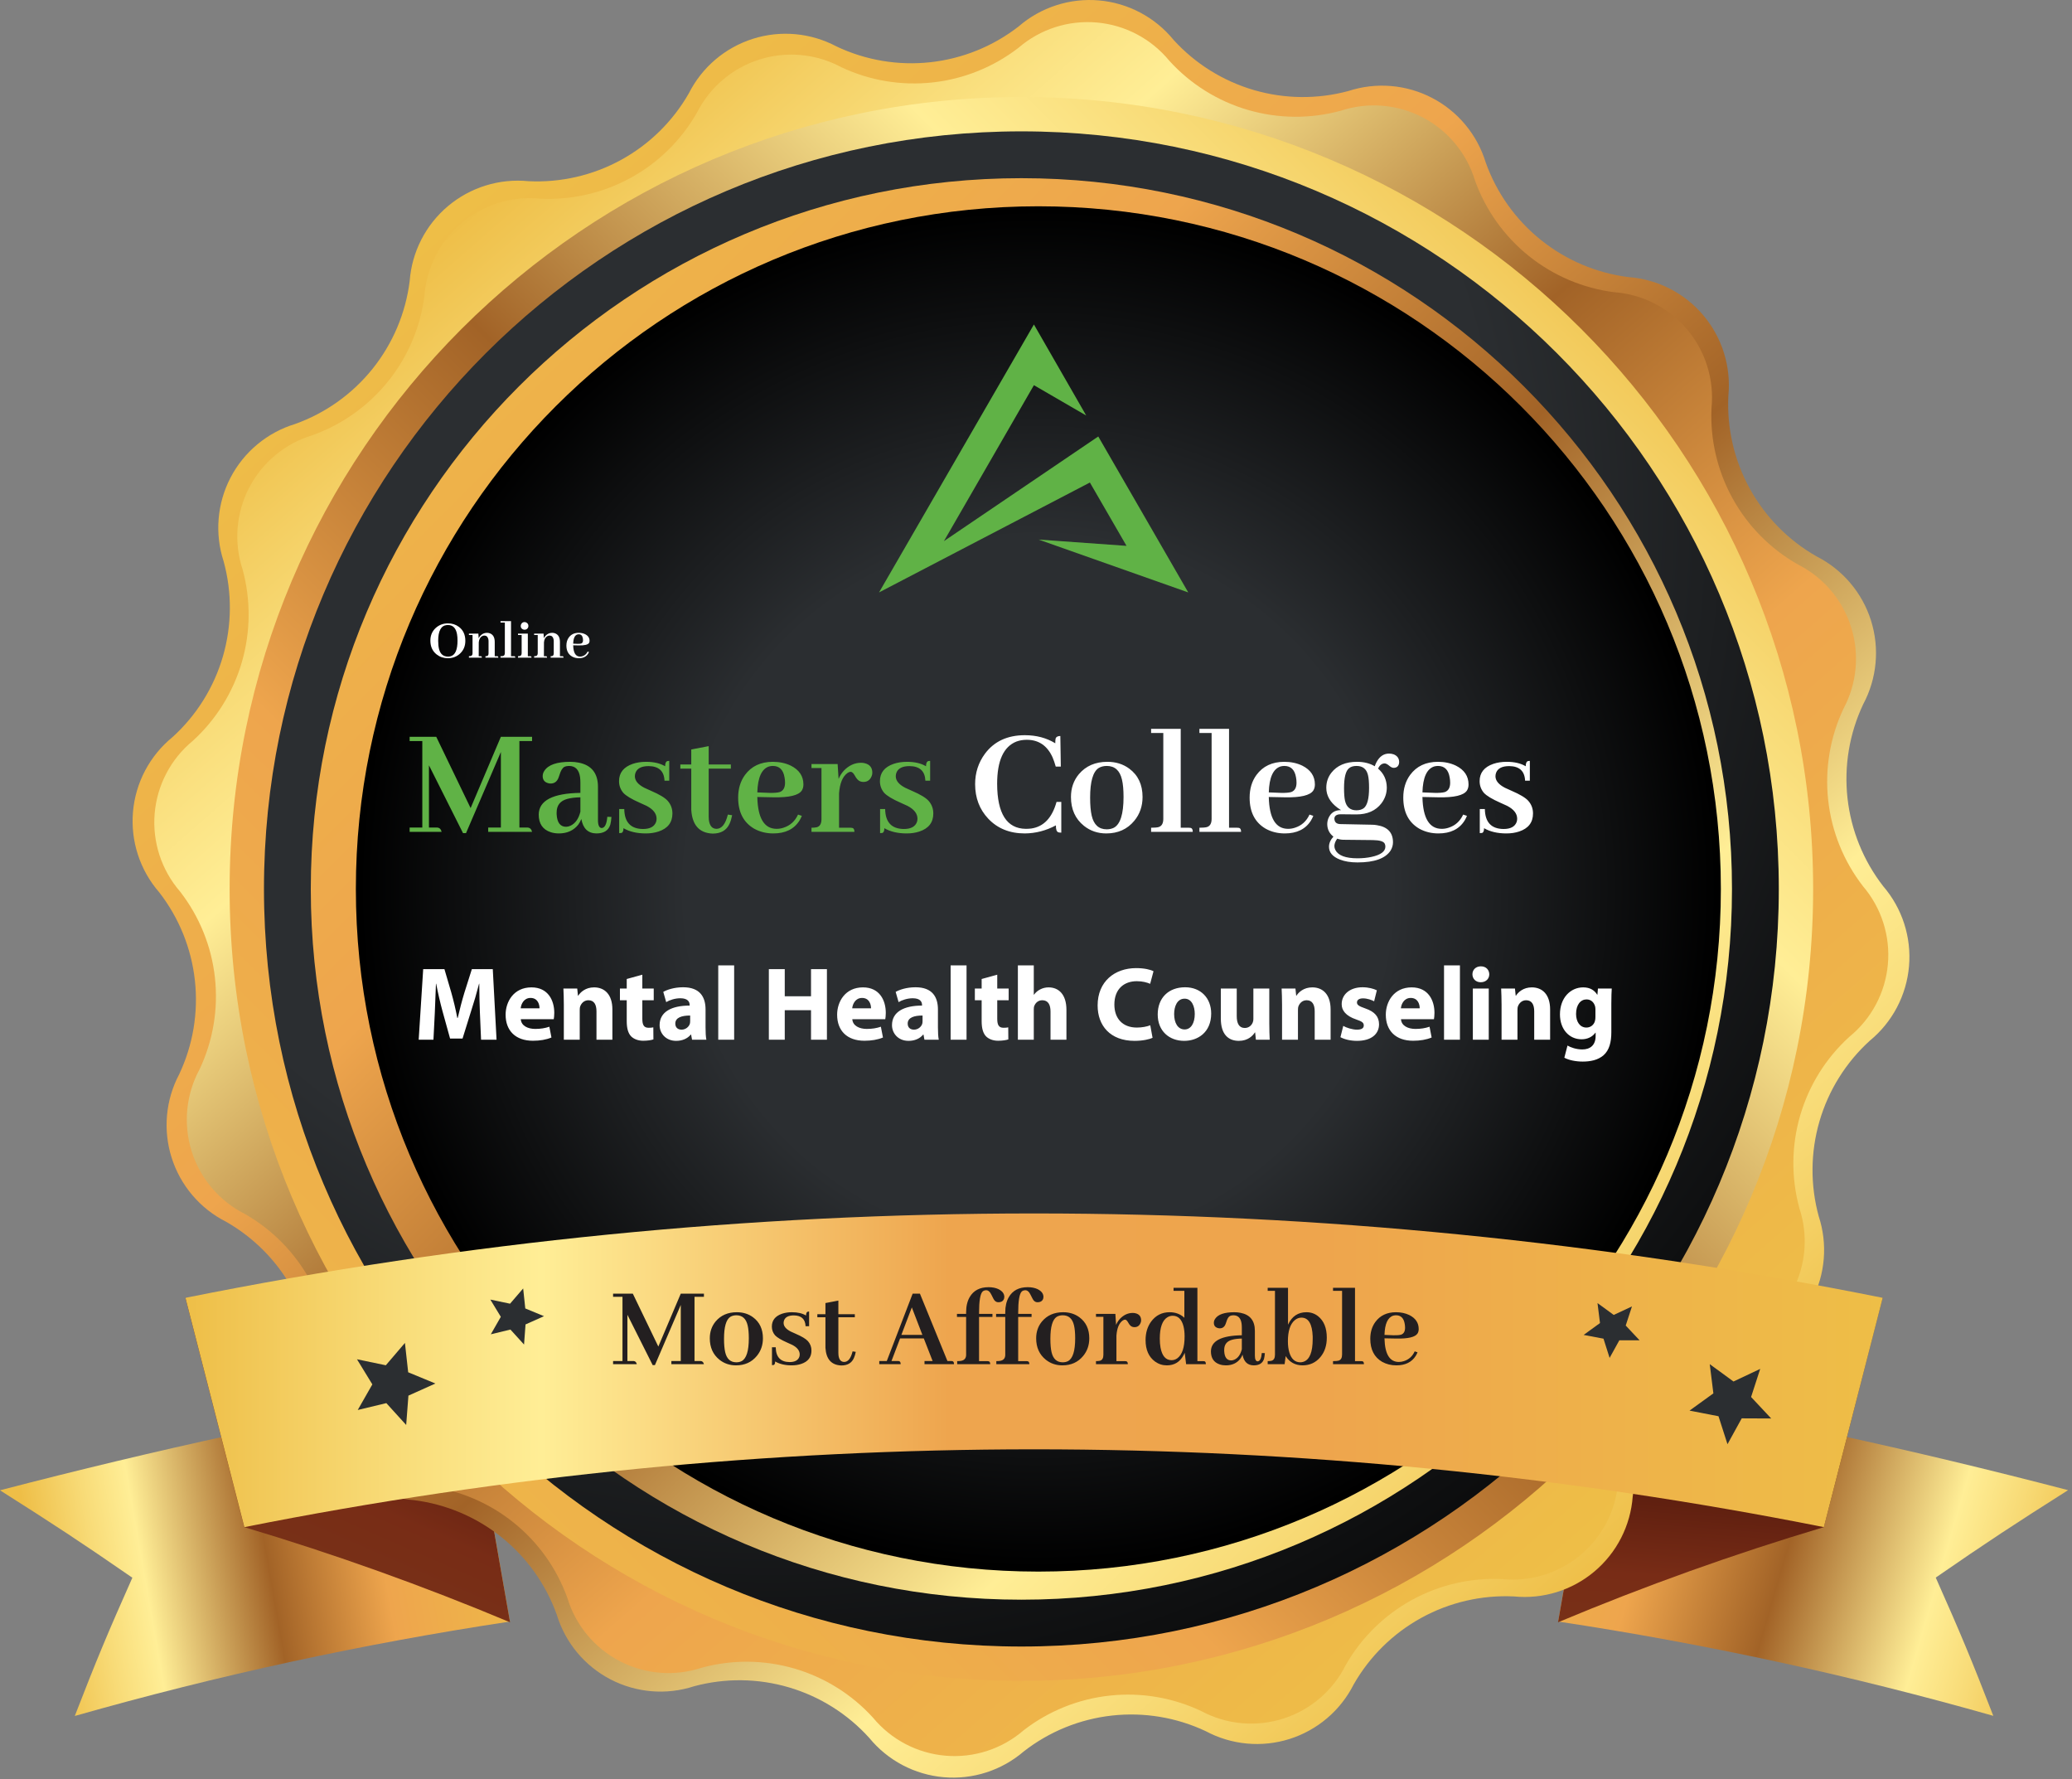
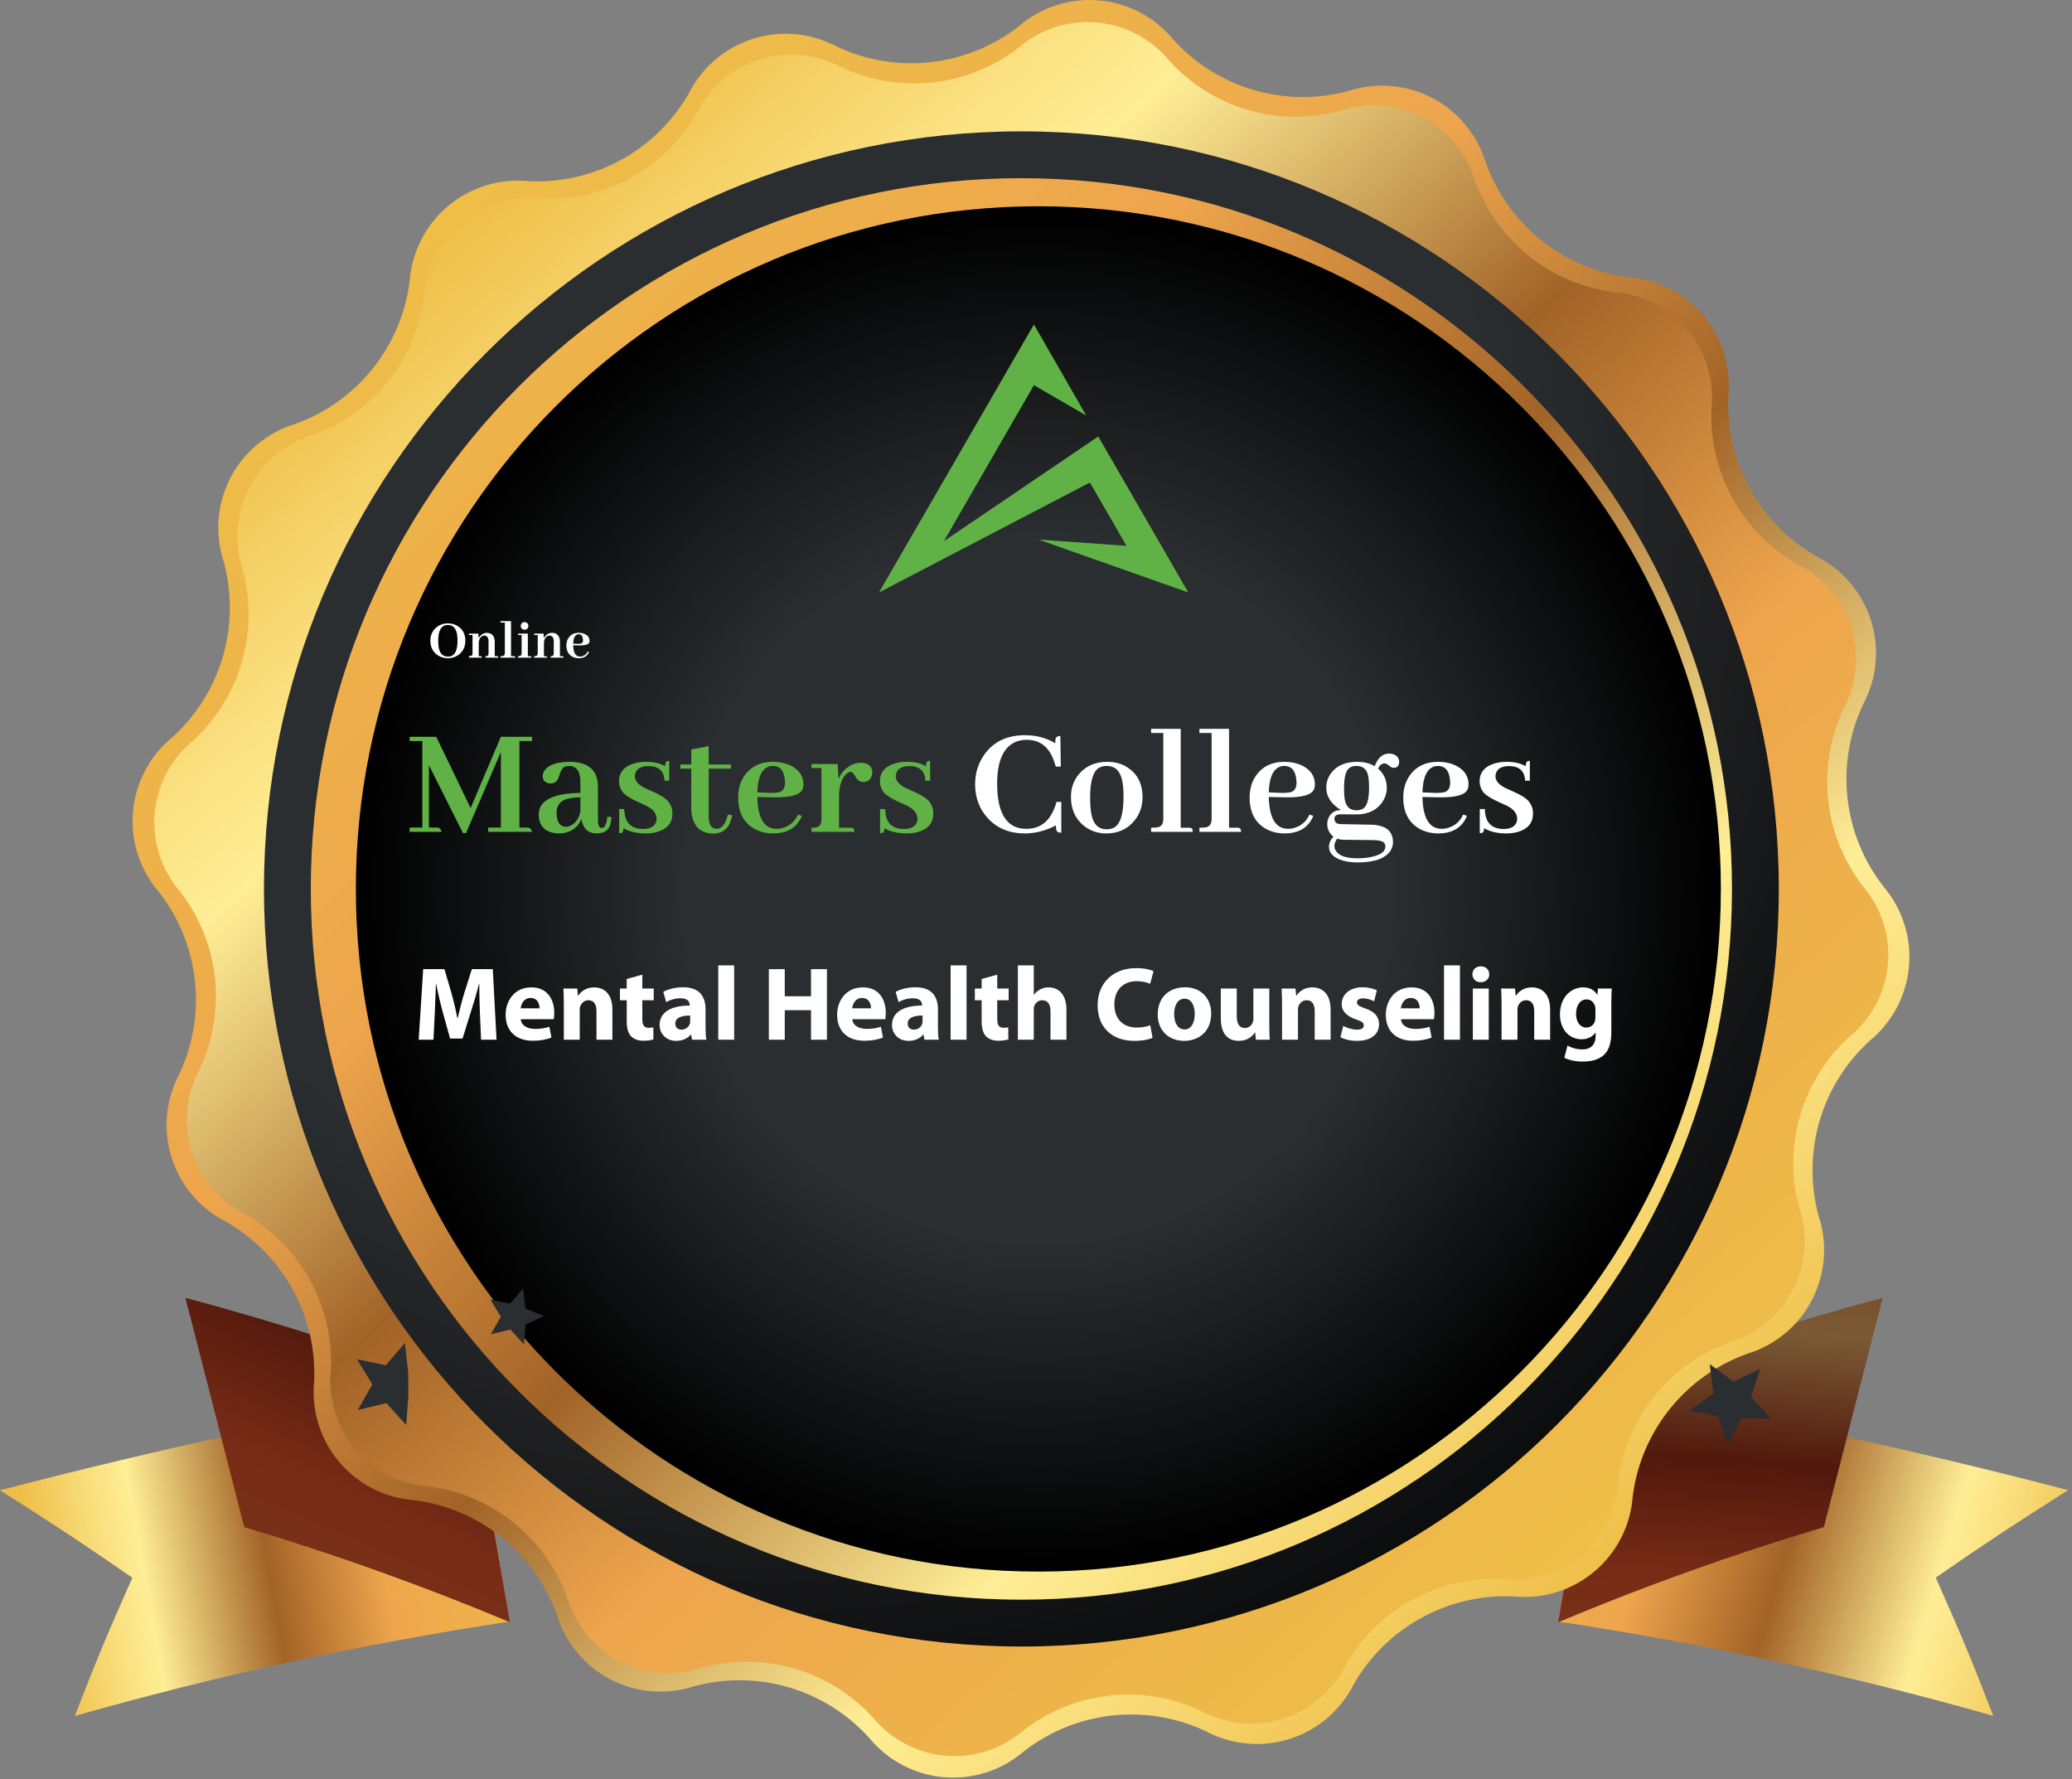
<svg xmlns="http://www.w3.org/2000/svg" width="396" height="340" viewBox="0 0 396 340" fill="none">
  <rect x="0" y="0" width="396" height="340" fill="#808080" stroke="none" />
  <path d="M97.46 309.842C69.383 314.083 41.605 320.109 14.294 327.883C18.399 317.287 20.595 312.014 25.296 301.466C15.416 294.641 10.357 291.324 0 284.761C29.878 276.981 59.158 270.61 89.656 265.336L97.46 309.842Z" fill="url(#paint0_linear_633_551)" />
  <path d="M297.793 309.84C325.869 314.076 353.647 320.094 380.958 327.857C376.854 317.262 374.658 311.988 369.957 301.44C379.837 294.615 384.896 291.298 395.253 284.735C365.399 276.956 336.094 270.584 305.596 265.31L297.793 309.84Z" fill="url(#paint1_linear_633_551)" />
  <path d="M97.483 309.984C80.883 303.023 63.924 296.953 46.677 291.799L35.438 247.985C53.811 252.884 71.917 258.739 89.68 265.525L97.483 309.984Z" fill="url(#paint2_linear_633_551)" />
  <path d="M297.77 309.984C314.37 303.024 331.329 296.954 348.576 291.799L359.815 247.985C341.442 252.884 323.336 258.739 305.573 265.525L297.77 309.984Z" fill="url(#paint3_linear_633_551)" />
  <path d="M78.297 53.711C78.5 50.955 79.253 48.267 80.511 45.806C81.768 43.345 83.506 41.161 85.621 39.382C87.736 37.603 90.185 36.265 92.825 35.447C95.465 34.629 98.242 34.348 100.992 34.62C107.156 34.925 113.285 33.517 118.697 30.552C124.11 27.586 128.596 23.179 131.657 17.82C132.9 15.36 134.621 13.173 136.72 11.387C138.819 9.601 141.253 8.252 143.88 7.418C146.507 6.585 149.274 6.284 152.018 6.534C154.763 6.783 157.43 7.577 159.864 8.871C165.452 11.519 171.666 12.564 177.813 11.89C183.96 11.216 189.799 8.849 194.681 5.052C196.777 3.238 199.216 1.863 201.853 1.009C204.49 0.154 207.272 -0.162 210.034 0.078C212.795 0.318 215.481 1.111 217.93 2.408C220.38 3.705 222.545 5.481 224.296 7.63C228.43 12.17 233.735 15.482 239.629 17.204C245.523 18.926 251.777 18.99 257.705 17.39C260.326 16.534 263.091 16.21 265.838 16.437C268.585 16.664 271.26 17.436 273.704 18.71C276.149 19.983 278.315 21.732 280.075 23.854C281.836 25.975 283.155 28.426 283.956 31.064C286.037 36.875 289.687 41.996 294.502 45.859C299.317 49.722 305.107 52.175 311.232 52.947C313.988 53.15 316.676 53.903 319.136 55.161C321.597 56.418 323.782 58.156 325.561 60.271C327.34 62.385 328.677 64.835 329.495 67.475C330.313 70.115 330.595 72.891 330.323 75.642C330.022 81.811 331.437 87.943 334.412 93.356C337.386 98.769 341.802 103.252 347.171 106.307C349.635 107.552 351.825 109.276 353.613 111.38C355.4 113.483 356.75 115.923 357.581 118.555C358.413 121.187 358.709 123.959 358.454 126.708C358.199 129.457 357.397 132.127 356.096 134.561C353.457 140.144 352.417 146.348 353.091 152.486C353.765 158.623 356.127 164.454 359.914 169.331C361.715 171.423 363.079 173.854 363.927 176.481C364.775 179.108 365.089 181.878 364.851 184.628C364.613 187.378 363.828 190.053 362.542 192.495C361.255 194.938 359.494 197.098 357.361 198.85C352.791 202.999 349.46 208.333 347.737 214.26C346.014 220.187 345.967 226.475 347.6 232.427C348.456 235.047 348.78 237.812 348.553 240.559C348.327 243.307 347.554 245.981 346.28 248.426C345.007 250.871 343.258 253.037 341.137 254.797C339.015 256.557 336.564 257.876 333.926 258.677C328.115 260.758 322.994 264.409 319.131 269.223C315.268 274.038 312.815 279.829 312.043 285.953C311.84 288.709 311.087 291.397 309.83 293.858C308.572 296.319 306.835 298.503 304.72 300.282C302.605 302.061 300.155 303.399 297.516 304.217C294.876 305.035 292.099 305.316 289.349 305.044C283.186 304.746 277.061 306.16 271.652 309.129C266.244 312.099 261.763 316.508 258.708 321.868C257.463 324.332 255.738 326.522 253.634 328.31C251.531 330.098 249.091 331.447 246.459 332.279C243.827 333.11 241.055 333.407 238.306 333.152C235.557 332.897 232.887 332.095 230.453 330.793C224.863 328.157 218.652 327.122 212.509 327.804C206.367 328.487 200.534 330.86 195.659 334.659C193.566 336.459 191.133 337.821 188.506 338.667C185.878 339.513 183.107 339.825 180.357 339.585C177.607 339.345 174.932 338.557 172.491 337.269C170.049 335.98 167.89 334.217 166.14 332.082C162.013 327.508 156.701 324.165 150.792 322.422C144.884 320.678 138.608 320.602 132.659 322.202C130.039 323.058 127.274 323.382 124.526 323.155C121.779 322.929 119.105 322.156 116.66 320.883C114.215 319.609 112.049 317.86 110.289 315.739C108.529 313.618 107.21 311.166 106.409 308.528C104.328 302.717 100.677 297.596 95.862 293.733C91.048 289.87 85.257 287.417 79.132 286.645C76.376 286.442 73.689 285.69 71.228 284.432C68.767 283.174 66.583 281.437 64.804 279.322C63.025 277.207 61.687 274.758 60.869 272.118C60.051 269.478 59.77 266.701 60.041 263.951C60.313 257.803 58.881 251.7 55.904 246.314C52.927 240.928 48.52 236.469 43.17 233.429C40.718 232.184 38.539 230.463 36.76 228.367C34.98 226.27 33.636 223.841 32.806 221.22C31.975 218.599 31.674 215.839 31.921 213.1C32.168 210.362 32.958 207.7 34.245 205.27C36.883 199.687 37.923 193.483 37.249 187.345C36.575 181.208 34.214 175.377 30.427 170.5C28.603 168.405 27.22 165.964 26.36 163.323C25.499 160.682 25.178 157.895 25.416 155.128C25.654 152.36 26.447 149.669 27.746 147.214C29.046 144.759 30.825 142.591 32.98 140.837C37.55 136.689 40.88 131.355 42.603 125.428C44.326 119.501 44.373 113.213 42.74 107.261C41.885 104.641 41.561 101.876 41.787 99.129C42.014 96.381 42.787 93.707 44.06 91.262C45.334 88.817 47.082 86.651 49.204 84.891C51.325 83.131 53.776 81.812 56.414 81.011C62.229 78.928 67.352 75.274 71.215 70.454C75.078 65.635 77.53 59.839 78.297 53.711Z" fill="url(#paint4_linear_633_551)" />
  <path d="M309.25 283.136C309.05 285.823 308.314 288.444 307.085 290.842C305.857 293.24 304.161 295.368 302.097 297.101C300.033 298.833 297.643 300.135 295.068 300.93C292.493 301.724 289.785 301.995 287.104 301.726C281.091 301.44 275.115 302.822 269.838 305.719C264.561 308.617 260.188 312.917 257.203 318.144C256.001 320.56 254.327 322.711 252.281 324.468C250.234 326.226 247.855 327.556 245.286 328.379C242.716 329.203 240.008 329.502 237.321 329.261C234.633 329.019 232.022 328.242 229.64 326.974C224.194 324.38 218.135 323.345 212.136 323.986C206.138 324.626 200.434 326.916 195.658 330.601C193.624 332.367 191.258 333.709 188.698 334.546C186.139 335.384 183.437 335.701 180.753 335.478C178.069 335.256 175.457 334.499 173.07 333.251C170.683 332.004 168.569 330.292 166.854 328.215C162.805 323.756 157.601 320.505 151.818 318.82C146.036 317.135 139.9 317.083 134.089 318.669C131.53 319.514 128.828 319.837 126.142 319.621C123.456 319.404 120.84 318.652 118.45 317.409C116.059 316.166 113.941 314.457 112.221 312.382C110.501 310.307 109.214 307.909 108.436 305.33C106.398 299.666 102.835 294.677 98.139 290.912C93.443 287.147 87.798 284.753 81.828 283.995C79.143 283.795 76.525 283.06 74.128 281.833C71.731 280.606 69.605 278.912 67.872 276.851C66.14 274.79 64.838 272.403 64.042 269.83C63.246 267.258 62.972 264.553 63.238 261.874C63.524 255.86 62.142 249.885 59.245 244.608C56.347 239.331 52.047 234.958 46.819 231.972C44.402 230.756 42.254 229.067 40.503 227.004C38.751 224.942 37.432 222.548 36.624 219.966C35.816 217.384 35.536 214.666 35.799 211.973C36.062 209.28 36.864 206.667 38.157 204.29C40.724 198.844 41.734 192.795 41.077 186.81C40.42 180.826 38.121 175.139 34.434 170.38C32.668 168.346 31.327 165.98 30.489 163.42C29.652 160.861 29.335 158.159 29.557 155.475C29.78 152.791 30.537 150.179 31.784 147.792C33.032 145.405 34.744 143.291 36.821 141.576C41.279 137.527 44.531 132.323 46.216 126.54C47.9 120.758 47.952 114.622 46.366 108.811C45.522 106.252 45.198 103.55 45.415 100.864C45.631 98.178 46.383 95.562 47.626 93.171C48.87 90.781 50.579 88.663 52.654 86.943C54.728 85.223 57.126 83.936 59.706 83.158C65.382 81.131 70.387 77.572 74.165 72.876C77.944 68.179 80.348 62.528 81.112 56.55C81.312 53.862 82.048 51.242 83.276 48.844C84.505 46.446 86.201 44.317 88.265 42.585C90.329 40.852 92.718 39.55 95.293 38.756C97.868 37.962 100.576 37.691 103.257 37.96C109.281 38.253 115.268 36.871 120.554 33.969C125.841 31.067 130.22 26.757 133.206 21.517C134.421 19.114 136.104 16.978 138.156 15.234C140.209 13.491 142.589 12.176 145.157 11.367C147.726 10.557 150.43 10.27 153.111 10.521C155.792 10.773 158.396 11.558 160.769 12.831C166.215 15.398 172.265 16.408 178.249 15.751C184.234 15.094 189.92 12.795 194.68 9.108C196.722 7.352 199.095 6.022 201.659 5.196C204.222 4.37 206.925 4.065 209.609 4.298C212.292 4.532 214.902 5.299 217.284 6.555C219.667 7.812 221.775 9.532 223.483 11.614C227.532 16.073 232.736 19.324 238.519 21.009C244.302 22.694 250.438 22.746 256.248 21.159C258.807 20.315 261.509 19.992 264.195 20.208C266.882 20.425 269.497 21.177 271.888 22.42C274.279 23.663 276.396 25.372 278.116 27.447C279.836 29.521 281.123 31.919 281.902 34.499C283.939 40.163 287.503 45.152 292.198 48.917C296.894 52.682 302.539 55.076 308.51 55.834C311.197 56.033 313.817 56.769 316.215 57.998C318.614 59.226 320.742 60.923 322.474 62.986C324.207 65.05 325.509 67.44 326.303 70.015C327.098 72.59 327.368 75.298 327.1 77.979C326.827 83.998 328.226 89.975 331.14 95.248C334.055 100.522 338.372 104.885 343.614 107.857C346.019 109.069 348.158 110.75 349.903 112.802C351.649 114.853 352.967 117.233 353.778 119.802C354.59 122.371 354.88 125.076 354.63 127.758C354.38 130.44 353.596 133.045 352.324 135.419C349.757 140.865 348.746 146.915 349.403 152.899C350.06 158.884 352.36 164.57 356.047 169.33C357.797 171.376 359.119 173.752 359.937 176.317C360.755 178.883 361.052 181.586 360.809 184.268C360.567 186.949 359.791 189.556 358.526 191.933C357.261 194.31 355.534 196.41 353.445 198.11C348.987 202.159 345.735 207.363 344.05 213.145C342.366 218.928 342.314 225.064 343.9 230.875C344.744 233.434 345.068 236.136 344.851 238.822C344.635 241.508 343.883 244.123 342.639 246.514C341.396 248.905 339.687 251.023 337.612 252.743C335.538 254.463 333.14 255.75 330.56 256.528C324.901 258.569 319.916 262.134 316.156 266.83C312.395 271.525 310.005 277.168 309.25 283.136Z" fill="url(#paint5_linear_633_551)" />
-   <path d="M195.207 321.177C278.779 321.177 346.527 253.428 346.527 169.857C346.527 86.285 278.779 18.536 195.207 18.536C111.635 18.536 43.887 86.285 43.887 169.857C43.887 253.428 111.635 321.177 195.207 321.177Z" fill="url(#paint6_linear_633_551)" />
  <path d="M195.207 314.614C275.155 314.614 339.965 249.804 339.965 169.856C339.965 89.909 275.155 25.099 195.207 25.099C115.259 25.099 50.449 89.909 50.449 169.856C50.449 249.804 115.259 314.614 195.207 314.614Z" fill="url(#paint7_radial_633_551)" />
  <path d="M195.207 305.665C270.213 305.665 331.016 244.861 331.016 169.856C331.016 94.851 270.213 34.047 195.207 34.047C120.202 34.047 59.398 94.851 59.398 169.856C59.398 244.861 120.202 305.665 195.207 305.665Z" fill="url(#paint8_linear_633_551)" />
  <path d="M198.451 300.297C270.491 300.297 328.891 241.897 328.891 169.857C328.891 97.817 270.491 39.417 198.451 39.417C126.411 39.417 68.012 97.817 68.012 169.857C68.012 241.897 126.411 300.297 198.451 300.297Z" fill="url(#paint9_radial_633_551)" />
  <path d="M85.626 119.111C84.702 119.111 83.918 119.405 83.273 119.992C82.593 120.615 82.253 121.421 82.253 122.409C82.253 123.548 82.658 124.432 83.467 125.062C84.076 125.535 84.784 125.771 85.594 125.771C86.51 125.771 87.287 125.474 87.925 124.88C88.598 124.25 88.935 123.44 88.935 122.452C88.935 121.278 88.519 120.382 87.689 119.767C87.101 119.33 86.414 119.111 85.626 119.111ZM85.626 125.46C84.738 125.46 84.169 124.991 83.918 124.053C83.803 123.616 83.746 123.082 83.746 122.452C83.746 120.54 84.294 119.534 85.39 119.434C85.461 119.426 85.529 119.423 85.594 119.423C86.553 119.423 87.137 120.007 87.345 121.174C87.409 121.532 87.441 121.944 87.441 122.409C87.441 124.171 86.997 125.17 86.109 125.406C85.959 125.442 85.798 125.46 85.626 125.46ZM91.824 125.385H91.491L91.502 122.731C91.552 122.159 91.767 121.765 92.147 121.55C92.283 121.478 92.419 121.442 92.555 121.442C92.956 121.442 93.21 121.654 93.317 122.076C93.353 122.205 93.371 122.348 93.371 122.506V124.805C93.371 125.105 93.289 125.285 93.124 125.342C93.045 125.37 92.931 125.385 92.78 125.385V125.664H95.24C95.24 125.507 95.194 125.417 95.101 125.396C95.058 125.388 95.015 125.385 94.972 125.385H94.553V122.667C94.553 121.822 94.259 121.278 93.672 121.034C93.486 120.955 93.285 120.916 93.07 120.916C92.555 120.916 92.118 121.12 91.76 121.528C91.645 121.664 91.552 121.808 91.481 121.958L91.427 121.066H89.622V121.335H90.31V124.805C90.31 125.12 90.191 125.302 89.955 125.353C89.862 125.374 89.751 125.385 89.622 125.385V125.664H92.093C92.093 125.507 92.046 125.417 91.953 125.396C91.91 125.388 91.867 125.385 91.824 125.385ZM98.216 125.385H97.668V118.682H95.659V118.961H96.486V124.783C96.486 125.091 96.379 125.277 96.164 125.342C96.057 125.37 95.888 125.385 95.659 125.385V125.664H98.484C98.484 125.507 98.438 125.417 98.345 125.396C98.302 125.388 98.259 125.385 98.216 125.385ZM101.32 125.385H100.88V121.066H99V121.335H99.698V124.805C99.698 125.113 99.58 125.295 99.344 125.353C99.258 125.374 99.143 125.385 99 125.385V125.664H101.578C101.578 125.499 101.524 125.41 101.417 125.396C101.388 125.388 101.356 125.385 101.32 125.385ZM100.987 119.605C100.987 119.312 100.855 119.093 100.59 118.95C100.482 118.893 100.371 118.864 100.257 118.864C99.963 118.864 99.748 118.997 99.612 119.262C99.555 119.376 99.526 119.491 99.526 119.605C99.526 119.906 99.659 120.121 99.924 120.25C100.031 120.3 100.142 120.325 100.257 120.325C100.55 120.325 100.765 120.2 100.901 119.949C100.959 119.842 100.987 119.727 100.987 119.605ZM104.285 125.385H103.952L103.963 122.731C104.013 122.159 104.228 121.765 104.607 121.55C104.743 121.478 104.88 121.442 105.016 121.442C105.417 121.442 105.671 121.654 105.778 122.076C105.814 122.205 105.832 122.348 105.832 122.506V124.805C105.832 125.105 105.75 125.285 105.585 125.342C105.506 125.37 105.392 125.385 105.241 125.385V125.664H107.701C107.701 125.507 107.655 125.417 107.562 125.396C107.519 125.388 107.476 125.385 107.433 125.385H107.014V122.667C107.014 121.822 106.72 121.278 106.133 121.034C105.947 120.955 105.746 120.916 105.531 120.916C105.016 120.916 104.579 121.12 104.221 121.528C104.106 121.664 104.013 121.808 103.941 121.958L103.888 121.066H102.083V121.335H102.771V124.805C102.771 125.12 102.652 125.302 102.416 125.353C102.323 125.374 102.212 125.385 102.083 125.385V125.664H104.554C104.554 125.507 104.507 125.417 104.414 125.396C104.371 125.388 104.328 125.385 104.285 125.385ZM110.602 121.195C111.046 121.195 111.311 121.457 111.396 121.979C111.418 122.094 111.429 122.212 111.429 122.334C111.429 122.671 111.307 122.882 111.063 122.968C110.906 123.011 110.677 123.029 110.376 123.021L109.549 122.989C109.577 121.972 109.846 121.385 110.354 121.228C110.44 121.206 110.523 121.195 110.602 121.195ZM112.567 124.579L112.31 124.493C112.102 124.944 111.772 125.242 111.321 125.385C111.171 125.435 111.017 125.46 110.859 125.46C110.021 125.46 109.585 124.747 109.549 123.322C109.549 123.315 109.549 123.308 109.549 123.301L110.634 123.322C111.708 123.344 112.353 123.19 112.567 122.86C112.639 122.746 112.675 122.61 112.675 122.452C112.675 121.886 112.388 121.46 111.815 121.174C111.457 121.002 111.053 120.916 110.602 120.916C109.778 120.916 109.148 121.213 108.711 121.808C108.403 122.23 108.249 122.742 108.249 123.344C108.249 124.325 108.611 125.027 109.334 125.449C109.721 125.664 110.154 125.771 110.634 125.771C111.45 125.771 112.041 125.481 112.406 124.901C112.471 124.794 112.524 124.687 112.567 124.579Z" fill="white" />
  <path d="M101.69 140.783H95.727L89.944 154.406L83.375 140.783H78.289V141.601H80.711V158.13H78.289V158.947H84.404C84.283 158.443 84.011 158.17 83.587 158.13H81.982V146.232L88.491 159.189H89.066L95.727 143.689V158.13H93.305V158.947H101.69C101.569 158.443 101.297 158.17 100.873 158.13H99.269V141.601H101.69V140.783ZM113.981 159.25C115.414 159.25 116.302 158.685 116.646 157.555C116.746 157.151 116.817 156.667 116.857 156.102L116.07 156.071C115.949 157.484 115.586 158.201 114.98 158.221C114.516 158.18 114.284 157.676 114.284 156.707V150.35C114.284 147.746 113.053 146.202 110.591 145.718C110.086 145.617 109.551 145.566 108.986 145.566C106.443 145.566 104.799 146.132 104.052 147.262C103.83 147.585 103.719 147.928 103.719 148.291C103.719 148.977 104.042 149.421 104.688 149.623C104.869 149.684 105.051 149.714 105.232 149.714C105.959 149.714 106.464 149.34 106.746 148.594C106.786 148.493 106.847 148.321 106.928 148.079C107.17 147.252 107.483 146.737 107.866 146.535C108.129 146.414 108.421 146.354 108.744 146.354C109.955 146.354 110.661 147.07 110.863 148.503C110.904 148.826 110.924 149.179 110.924 149.562V151.5C105.636 151.581 102.982 152.963 102.962 155.647C102.962 157.383 103.719 158.503 105.232 159.008C105.717 159.169 106.242 159.25 106.807 159.25C108.401 159.25 109.642 158.685 110.53 157.555C110.772 157.212 110.964 156.858 111.105 156.495C111.428 158.312 112.387 159.23 113.981 159.25ZM108.199 157.979C107.069 157.979 106.464 157.171 106.383 155.557C106.383 155.456 106.383 155.355 106.383 155.254C106.383 153.882 107.069 153.014 108.441 152.65C109.087 152.469 109.915 152.368 110.924 152.348V155.103C110.581 156.475 109.935 157.373 108.986 157.797C108.704 157.918 108.441 157.979 108.199 157.979ZM122.882 158.402C124.234 158.402 125.072 157.948 125.395 157.04C125.455 156.838 125.485 156.636 125.485 156.435C125.485 155.466 124.85 154.648 123.578 153.982C123.296 153.841 122.852 153.639 122.246 153.377C120.692 152.691 119.653 152.065 119.128 151.5C118.583 150.854 118.311 150.107 118.311 149.26C118.311 147.665 119.178 146.565 120.914 145.96C121.681 145.698 122.539 145.566 123.487 145.566C124.961 145.566 126.172 145.849 127.12 146.414C127.12 145.809 127.282 145.476 127.604 145.415C127.705 145.395 127.806 145.385 127.907 145.385V149.169H126.999C126.918 147.332 125.909 146.404 123.972 146.384C122.619 146.384 121.782 146.808 121.459 147.655C121.378 147.877 121.338 148.099 121.338 148.321C121.338 149.169 121.943 149.906 123.154 150.531C123.417 150.652 123.84 150.844 124.426 151.106C126.02 151.793 127.08 152.428 127.604 153.014C128.21 153.7 128.513 154.507 128.513 155.436C128.513 157.151 127.625 158.301 125.849 158.887C125.122 159.129 124.315 159.25 123.427 159.25C121.731 159.25 120.309 158.917 119.158 158.251C119.158 158.776 119.027 159.078 118.765 159.159C118.644 159.179 118.502 159.189 118.341 159.189V154.588H119.31C119.35 157.111 120.541 158.382 122.882 158.402ZM130.026 146.868H132.115V154.739C132.297 157.666 133.659 159.179 136.202 159.28C137.797 159.28 138.876 158.645 139.441 157.373C139.643 156.929 139.805 156.394 139.926 155.769L139.108 155.647C138.664 157.444 137.948 158.352 136.959 158.372C136.111 158.372 135.617 157.797 135.476 156.646C135.455 156.445 135.445 156.243 135.445 156.041V146.868H139.684V146.081H135.445V142.569L132.115 143.205V146.081H130.026V146.868ZM147.706 146.354C148.957 146.354 149.704 147.09 149.946 148.563C150.007 148.886 150.037 149.219 150.037 149.562C150.037 150.511 149.694 151.106 149.008 151.349C148.564 151.47 147.918 151.52 147.07 151.5L144.739 151.409C144.82 148.543 145.577 146.888 147.01 146.444C147.252 146.384 147.484 146.354 147.706 146.354ZM153.246 155.89L152.52 155.647C151.934 156.919 151.006 157.757 149.734 158.16C149.311 158.301 148.877 158.372 148.433 158.372C146.071 158.372 144.84 156.364 144.739 152.348C144.739 152.327 144.739 152.307 144.739 152.287L147.797 152.348C150.824 152.408 152.641 151.974 153.246 151.046C153.448 150.723 153.549 150.34 153.549 149.896C153.549 148.301 152.742 147.1 151.127 146.293C150.118 145.809 148.978 145.566 147.706 145.566C145.385 145.566 143.609 146.404 142.378 148.079C141.51 149.27 141.076 150.713 141.076 152.408C141.076 155.173 142.095 157.151 144.134 158.342C145.224 158.947 146.445 159.25 147.797 159.25C150.098 159.25 151.763 158.433 152.792 156.798C152.974 156.495 153.125 156.192 153.246 155.89ZM162.57 158.16H160.36V151.591C160.502 149.653 161.047 148.352 161.995 147.686C162.217 147.544 162.409 147.474 162.57 147.474C162.833 147.474 163.095 147.706 163.357 148.17C163.701 148.816 164.064 149.199 164.447 149.32C164.629 149.381 164.821 149.411 165.022 149.411C165.749 149.411 166.264 149.058 166.566 148.352C166.667 148.13 166.718 147.897 166.718 147.655C166.718 146.687 166.243 146.081 165.295 145.839C165.053 145.778 164.811 145.748 164.568 145.748C163.337 145.748 162.237 146.253 161.269 147.262C160.845 147.726 160.512 148.251 160.27 148.836L160.088 145.99H155.093V146.747H157V156.525C157 157.393 156.697 157.908 156.092 158.069C155.829 158.13 155.496 158.16 155.093 158.16V158.947H163.297C163.297 158.483 163.146 158.231 162.843 158.19C162.762 158.17 162.671 158.16 162.57 158.16ZM172.742 158.402C174.094 158.402 174.932 157.948 175.255 157.04C175.315 156.838 175.346 156.636 175.346 156.435C175.346 155.466 174.71 154.648 173.438 153.982C173.156 153.841 172.712 153.639 172.106 153.377C170.552 152.691 169.513 152.065 168.988 151.5C168.443 150.854 168.171 150.107 168.171 149.26C168.171 147.665 169.039 146.565 170.774 145.96C171.541 145.698 172.399 145.566 173.348 145.566C174.821 145.566 176.032 145.849 176.98 146.414C176.98 145.809 177.142 145.476 177.465 145.415C177.566 145.395 177.667 145.385 177.768 145.385V149.169H176.859C176.779 147.332 175.77 146.404 173.832 146.384C172.48 146.384 171.642 146.808 171.319 147.655C171.239 147.877 171.198 148.099 171.198 148.321C171.198 149.169 171.804 149.906 173.015 150.531C173.277 150.652 173.701 150.844 174.286 151.106C175.881 151.793 176.94 152.428 177.465 153.014C178.07 153.7 178.373 154.507 178.373 155.436C178.373 157.151 177.485 158.301 175.709 158.887C174.982 159.129 174.175 159.25 173.287 159.25C171.592 159.25 170.169 158.917 169.019 158.251C169.019 158.776 168.887 159.078 168.625 159.159C168.504 159.179 168.363 159.189 168.201 159.189V154.588H169.17C169.21 157.111 170.401 158.382 172.742 158.402Z" fill="#60B246" />
  <path d="M201.805 157.706C201.785 158.493 201.946 158.937 202.289 159.038C202.43 159.078 202.612 159.099 202.834 159.099V153.226H201.926C201.078 156.273 199.464 157.968 197.082 158.312C196.739 158.352 196.396 158.372 196.053 158.372C192.42 158.332 190.593 155.466 190.573 149.774C190.573 145.354 191.804 142.66 194.267 141.691C194.872 141.469 195.528 141.358 196.234 141.358C198.515 141.358 200.16 142.479 201.169 144.719C201.391 145.243 201.593 145.829 201.774 146.475H202.743L202.652 140.632C202.148 140.632 201.845 140.803 201.744 141.146C201.704 141.348 201.684 141.641 201.684 142.024C200.008 140.995 198.071 140.48 195.871 140.48C192.541 140.48 189.998 141.661 188.242 144.022C186.991 145.718 186.365 147.655 186.365 149.835C186.365 152.459 187.203 154.659 188.878 156.435C190.654 158.312 192.985 159.25 195.871 159.25C197.95 159.23 199.928 158.715 201.805 157.706ZM208.344 152.408C208.344 149.34 208.889 147.453 209.979 146.747C210.423 146.485 210.937 146.354 211.522 146.354C213.056 146.354 214.025 147.221 214.429 148.957C214.631 149.805 214.731 150.915 214.731 152.287C214.731 155.536 214.116 157.494 212.885 158.16C212.481 158.362 212.027 158.463 211.522 158.463C210.009 158.463 209.05 157.595 208.646 155.859C208.445 154.992 208.344 153.841 208.344 152.408ZM211.644 145.566C209.343 145.566 207.526 146.354 206.194 147.928C205.185 149.139 204.681 150.592 204.681 152.287C204.681 154.628 205.508 156.465 207.163 157.797C208.374 158.766 209.797 159.25 211.432 159.25C213.672 159.25 215.458 158.443 216.79 156.828C217.84 155.557 218.364 154.043 218.364 152.287C218.364 149.926 217.517 148.119 215.821 146.868C214.651 146 213.258 145.566 211.644 145.566ZM227.204 158.16H225.66V139.27H219.999V140.057H222.33V156.465C222.33 157.333 222.027 157.857 221.422 158.039C221.119 158.12 220.645 158.16 219.999 158.16V158.947H227.961C227.961 158.503 227.83 158.251 227.567 158.19C227.446 158.17 227.325 158.16 227.204 158.16ZM236.438 158.16H234.894V139.27H229.232V140.057H231.563V156.465C231.563 157.333 231.261 157.857 230.655 158.039C230.353 158.12 229.878 158.16 229.232 158.16V158.947H237.194C237.194 158.503 237.063 158.251 236.801 158.19C236.68 158.17 236.559 158.16 236.438 158.16ZM245.459 146.354C246.71 146.354 247.457 147.09 247.699 148.563C247.76 148.886 247.79 149.219 247.79 149.562C247.79 150.511 247.447 151.106 246.761 151.349C246.317 151.47 245.671 151.52 244.823 151.5L242.492 151.409C242.573 148.543 243.33 146.888 244.763 146.444C245.005 146.384 245.237 146.354 245.459 146.354ZM250.999 155.89L250.272 155.647C249.687 156.919 248.759 157.757 247.487 158.16C247.063 158.301 246.63 158.372 246.186 158.372C243.824 158.372 242.593 156.364 242.492 152.348C242.492 152.327 242.492 152.307 242.492 152.287L245.55 152.348C248.577 152.408 250.394 151.974 250.999 151.046C251.201 150.723 251.302 150.34 251.302 149.896C251.302 148.301 250.494 147.1 248.88 146.293C247.871 145.809 246.73 145.566 245.459 145.566C243.138 145.566 241.362 146.404 240.131 148.079C239.263 149.27 238.829 150.713 238.829 152.408C238.829 155.173 239.848 157.151 241.887 158.342C242.977 158.947 244.198 159.25 245.55 159.25C247.851 159.25 249.516 158.433 250.545 156.798C250.727 156.495 250.878 156.192 250.999 155.89ZM256.872 150.592C256.872 148.553 257.195 147.282 257.841 146.777C258.184 146.495 258.658 146.354 259.264 146.354C260.434 146.354 261.161 146.929 261.443 148.079C261.585 148.644 261.655 149.462 261.655 150.531C261.655 152.61 261.312 153.912 260.626 154.437C260.263 154.699 259.799 154.83 259.233 154.83C258.063 154.83 257.336 154.215 257.054 152.983C256.933 152.418 256.872 151.621 256.872 150.592ZM259.354 145.566C257.175 145.566 255.54 146.263 254.45 147.655C253.804 148.483 253.481 149.441 253.481 150.531C253.481 152.005 254.198 153.276 255.631 154.346C255.853 154.507 256.075 154.659 256.297 154.8C255.126 154.78 254.319 155.304 253.875 156.374C253.734 156.737 253.663 157.111 253.663 157.494C253.683 158.483 254.077 159.27 254.844 159.855C254.279 160.481 253.996 161.127 253.996 161.793C253.996 162.883 254.692 163.7 256.085 164.245C257.013 164.608 258.133 164.79 259.445 164.79C262.674 164.79 264.784 164.033 265.772 162.52C266.075 162.015 266.227 161.49 266.227 160.945C266.227 159.089 265.207 157.999 263.169 157.676C262.846 157.615 262.513 157.585 262.17 157.585L256.146 157.464C255.52 157.444 255.157 157.181 255.056 156.677C255.035 156.596 255.025 156.525 255.025 156.465C255.025 156.001 255.298 155.718 255.843 155.617C255.964 155.597 256.075 155.587 256.176 155.587L259.143 155.617H259.233C261.332 155.617 262.927 154.911 264.017 153.498C264.703 152.59 265.046 151.581 265.046 150.471C265.026 148.997 264.471 147.797 263.381 146.868C263.663 146.222 264.077 145.889 264.622 145.869C264.884 145.869 265.207 146.041 265.591 146.384C265.873 146.606 266.126 146.717 266.348 146.717C266.913 146.717 267.256 146.444 267.377 145.899C267.397 145.799 267.407 145.708 267.407 145.627C267.407 144.921 267.064 144.426 266.378 144.144C266.095 144.043 265.793 143.992 265.47 143.992C264.461 143.992 263.663 144.537 263.078 145.627C262.937 145.889 262.826 146.152 262.745 146.414C261.797 145.849 260.666 145.566 259.354 145.566ZM259.445 164.003C257.165 164.003 255.752 163.468 255.207 162.398C255.086 162.156 255.025 161.904 255.025 161.642C255.046 161.177 255.227 160.713 255.57 160.249C255.974 160.39 256.368 160.461 256.751 160.461L262.412 160.521C263.704 160.542 264.451 160.774 264.652 161.218C264.733 161.379 264.773 161.561 264.773 161.763C264.773 162.691 263.896 163.347 262.14 163.73C261.312 163.912 260.414 164.003 259.445 164.003ZM274.824 146.354C276.076 146.354 276.822 147.09 277.064 148.563C277.125 148.886 277.155 149.219 277.155 149.562C277.155 150.511 276.812 151.106 276.126 151.349C275.682 151.47 275.036 151.52 274.188 151.5L271.857 151.409C271.938 148.543 272.695 146.888 274.128 146.444C274.37 146.384 274.602 146.354 274.824 146.354ZM280.364 155.89L279.638 155.647C279.052 156.919 278.124 157.757 276.853 158.16C276.429 158.301 275.995 158.372 275.551 158.372C273.189 158.372 271.958 156.364 271.857 152.348C271.857 152.327 271.857 152.307 271.857 152.287L274.915 152.348C277.942 152.408 279.759 151.974 280.364 151.046C280.566 150.723 280.667 150.34 280.667 149.896C280.667 148.301 279.86 147.1 278.245 146.293C277.236 145.809 276.096 145.566 274.824 145.566C272.503 145.566 270.727 146.404 269.496 148.079C268.628 149.27 268.194 150.713 268.194 152.408C268.194 155.173 269.214 157.151 271.252 158.342C272.342 158.947 273.563 159.25 274.915 159.25C277.216 159.25 278.881 158.433 279.91 156.798C280.092 156.495 280.243 156.192 280.364 155.89ZM287.357 158.402C288.71 158.402 289.547 157.948 289.87 157.04C289.931 156.838 289.961 156.636 289.961 156.435C289.961 155.466 289.325 154.648 288.054 153.982C287.771 153.841 287.327 153.639 286.722 153.377C285.168 152.691 284.128 152.065 283.604 151.5C283.059 150.854 282.786 150.107 282.786 149.26C282.786 147.665 283.654 146.565 285.39 145.96C286.157 145.698 287.014 145.566 287.963 145.566C289.436 145.566 290.647 145.849 291.596 146.414C291.596 145.809 291.757 145.476 292.08 145.415C292.181 145.395 292.282 145.385 292.383 145.385V149.169H291.475C291.394 147.332 290.385 146.404 288.447 146.384C287.095 146.384 286.257 146.808 285.935 147.655C285.854 147.877 285.813 148.099 285.813 148.321C285.813 149.169 286.419 149.906 287.63 150.531C287.892 150.652 288.316 150.844 288.901 151.106C290.496 151.793 291.555 152.428 292.08 153.014C292.686 153.7 292.988 154.507 292.988 155.436C292.988 157.151 292.1 158.301 290.324 158.887C289.598 159.129 288.79 159.25 287.902 159.25C286.207 159.25 284.784 158.917 283.634 158.251C283.634 158.776 283.503 159.078 283.24 159.159C283.119 159.179 282.978 159.189 282.816 159.189V154.588H283.785C283.826 157.111 285.016 158.382 287.357 158.402Z" fill="white" />
  <path d="M91.94 198.664H94.9L94.18 185.184H90.18L88.76 189.664C88.3 191.164 87.84 192.944 87.48 194.504H87.4C87.1 192.924 86.7 191.244 86.26 189.684L84.94 185.184H80.88L80.02 198.664H82.84L83.1 193.544C83.18 191.864 83.26 189.784 83.32 187.964H83.36C83.7 189.724 84.14 191.644 84.58 193.244L86.02 198.444H88.4L90.04 193.184C90.56 191.604 91.12 189.684 91.56 187.964H91.6C91.6 189.924 91.66 191.884 91.72 193.504L91.94 198.664ZM105.833 194.744C105.873 194.524 105.933 194.064 105.933 193.544C105.933 191.124 104.733 188.664 101.573 188.664C98.173 188.664 96.633 191.404 96.633 193.884C96.633 196.944 98.533 198.864 101.853 198.864C103.173 198.864 104.393 198.664 105.393 198.244L104.993 196.184C104.173 196.464 103.333 196.604 102.293 196.604C100.873 196.604 99.613 196.004 99.533 194.744H105.833ZM99.513 192.664C99.593 191.864 100.113 190.684 101.393 190.684C102.793 190.684 103.113 191.924 103.113 192.664H99.513ZM107.759 198.664H110.799V193.024C110.799 192.744 110.819 192.464 110.899 192.264C111.119 191.704 111.619 191.124 112.459 191.124C113.559 191.124 113.999 191.984 113.999 193.244V198.664H117.039V192.884C117.039 190.004 115.539 188.664 113.539 188.664C111.899 188.664 110.919 189.604 110.519 190.244H110.459L110.319 188.884H107.679C107.719 189.764 107.759 190.784 107.759 192.004V198.664ZM119.781 187.064V188.884H118.481V191.124H119.781V195.124C119.781 196.504 120.061 197.444 120.621 198.024C121.121 198.524 121.941 198.864 122.921 198.864C123.761 198.864 124.501 198.744 124.881 198.604L124.861 196.304C124.581 196.364 124.381 196.384 123.961 196.384C123.061 196.384 122.761 195.844 122.761 194.664V191.124H124.941V188.884H122.761V186.244L119.781 187.064ZM134.844 192.884C134.844 190.564 133.824 188.644 130.564 188.644C128.784 188.644 127.444 189.144 126.764 189.524L127.324 191.484C127.964 191.084 129.024 190.744 130.024 190.744C131.524 190.744 131.804 191.484 131.804 192.024V192.144C128.344 192.144 126.064 193.344 126.064 195.884C126.064 197.444 127.244 198.884 129.224 198.884C130.384 198.884 131.384 198.464 132.024 197.684H132.084L132.264 198.664H135.004C134.884 198.124 134.844 197.224 134.844 196.304V192.884ZM131.904 195.104C131.904 195.284 131.884 195.464 131.844 195.624C131.644 196.244 131.004 196.744 130.264 196.744C129.584 196.744 129.064 196.364 129.064 195.584C129.064 194.424 130.304 194.044 131.904 194.044V195.104ZM137.271 198.664H140.311V184.464H137.271V198.664ZM146.942 185.184V198.664H149.982V193.024H155.002V198.664H158.042V185.184H155.002V190.364H149.982V185.184H146.942ZM169.192 194.744C169.232 194.524 169.292 194.064 169.292 193.544C169.292 191.124 168.092 188.664 164.932 188.664C161.532 188.664 159.992 191.404 159.992 193.884C159.992 196.944 161.892 198.864 165.212 198.864C166.532 198.864 167.752 198.664 168.752 198.244L168.352 196.184C167.532 196.464 166.692 196.604 165.652 196.604C164.232 196.604 162.972 196.004 162.892 194.744H169.192ZM162.872 192.664C162.952 191.864 163.472 190.684 164.752 190.684C166.152 190.684 166.472 191.924 166.472 192.664H162.872ZM179.258 192.884C179.258 190.564 178.238 188.644 174.978 188.644C173.198 188.644 171.858 189.144 171.178 189.524L171.738 191.484C172.378 191.084 173.438 190.744 174.438 190.744C175.938 190.744 176.218 191.484 176.218 192.024V192.144C172.758 192.144 170.478 193.344 170.478 195.884C170.478 197.444 171.658 198.884 173.638 198.884C174.798 198.884 175.798 198.464 176.438 197.684H176.498L176.678 198.664H179.418C179.298 198.124 179.258 197.224 179.258 196.304V192.884ZM176.318 195.104C176.318 195.284 176.298 195.464 176.258 195.624C176.058 196.244 175.418 196.744 174.678 196.744C173.998 196.744 173.478 196.364 173.478 195.584C173.478 194.424 174.718 194.044 176.318 194.044V195.104ZM181.685 198.664H184.725V184.464H181.685V198.664ZM187.613 187.064V188.884H186.313V191.124H187.613V195.124C187.613 196.504 187.893 197.444 188.453 198.024C188.953 198.524 189.773 198.864 190.753 198.864C191.593 198.864 192.333 198.744 192.713 198.604L192.693 196.304C192.413 196.364 192.213 196.384 191.793 196.384C190.893 196.384 190.593 195.844 190.593 194.664V191.124H192.773V188.884H190.593V186.244L187.613 187.064ZM194.536 198.664H197.576V192.864C197.576 192.644 197.596 192.384 197.676 192.204C197.896 191.644 198.396 191.124 199.196 191.124C200.336 191.124 200.776 192.004 200.776 193.284V198.664H203.816V192.964C203.816 190.004 202.336 188.664 200.396 188.664C199.836 188.664 199.276 188.804 198.816 189.044C198.336 189.284 197.936 189.624 197.616 190.064H197.576V184.464H194.536V198.664ZM219.838 195.904C219.218 196.164 218.218 196.344 217.278 196.344C214.578 196.344 212.978 194.644 212.978 191.944C212.978 188.944 214.858 187.484 217.258 187.484C218.358 187.484 219.218 187.724 219.818 187.984L220.458 185.584C219.918 185.284 218.718 184.984 217.138 184.984C213.058 184.984 209.778 187.524 209.778 192.124C209.778 195.964 212.178 198.884 216.838 198.884C218.458 198.884 219.738 198.564 220.278 198.304L219.838 195.904ZM226.502 188.644C223.342 188.644 221.262 190.664 221.262 193.844C221.262 197.004 223.462 198.884 226.322 198.884C228.942 198.884 231.482 197.244 231.482 193.664C231.482 190.704 229.482 188.644 226.502 188.644ZM226.402 190.824C227.782 190.824 228.342 192.304 228.342 193.744C228.342 195.524 227.602 196.704 226.402 196.704C225.102 196.704 224.402 195.444 224.402 193.764C224.402 192.324 224.962 190.824 226.402 190.824ZM242.585 188.884H239.545V194.704C239.545 194.964 239.505 195.184 239.425 195.364C239.245 195.844 238.745 196.424 237.905 196.424C236.825 196.424 236.365 195.564 236.365 194.144V188.884H233.325V194.624C233.325 197.644 234.765 198.884 236.765 198.884C238.525 198.884 239.445 197.884 239.825 197.284H239.885L240.025 198.664H242.665C242.625 197.844 242.585 196.804 242.585 195.524V188.884ZM245.025 198.664H248.065V193.024C248.065 192.744 248.085 192.464 248.165 192.264C248.385 191.704 248.885 191.124 249.725 191.124C250.825 191.124 251.265 191.984 251.265 193.244V198.664H254.305V192.884C254.305 190.004 252.805 188.664 250.805 188.664C249.165 188.664 248.185 189.604 247.785 190.244H247.725L247.585 188.884H244.945C244.985 189.764 245.025 190.784 245.025 192.004V198.664ZM256.183 198.184C256.923 198.584 258.063 198.884 259.343 198.884C262.143 198.884 263.563 197.544 263.563 195.704C263.543 194.284 262.783 193.324 260.923 192.684C259.723 192.264 259.343 192.024 259.343 191.544C259.343 191.064 259.763 190.764 260.503 190.764C261.323 190.764 262.183 191.084 262.623 191.324L263.143 189.224C262.543 188.924 261.543 188.644 260.403 188.644C257.983 188.644 256.423 190.024 256.423 191.864C256.403 193.024 257.183 194.124 259.223 194.804C260.343 195.184 260.643 195.424 260.643 195.944C260.643 196.444 260.263 196.744 259.343 196.744C258.443 196.744 257.283 196.364 256.723 196.024L256.183 198.184ZM274.055 194.744C274.095 194.524 274.155 194.064 274.155 193.544C274.155 191.124 272.955 188.664 269.795 188.664C266.395 188.664 264.855 191.404 264.855 193.884C264.855 196.944 266.755 198.864 270.075 198.864C271.395 198.864 272.615 198.664 273.615 198.244L273.215 196.184C272.395 196.464 271.555 196.604 270.515 196.604C269.095 196.604 267.835 196.004 267.755 194.744H274.055ZM267.735 192.664C267.815 191.864 268.335 190.684 269.615 190.684C271.015 190.684 271.335 191.924 271.335 192.664H267.735ZM275.982 198.664H279.022V184.464H275.982V198.664ZM284.53 198.664V188.884H281.49V198.664H284.53ZM283.03 184.644C282.05 184.644 281.41 185.304 281.41 186.164C281.41 187.004 282.03 187.684 282.99 187.684C284.01 187.684 284.63 187.004 284.63 186.164C284.61 185.304 284.01 184.644 283.03 184.644ZM286.978 198.664H290.018V193.024C290.018 192.744 290.038 192.464 290.118 192.264C290.338 191.704 290.838 191.124 291.678 191.124C292.778 191.124 293.218 191.984 293.218 193.244V198.664H296.258V192.884C296.258 190.004 294.758 188.664 292.758 188.664C291.118 188.664 290.138 189.604 289.738 190.244H289.678L289.538 188.884H286.898C286.938 189.764 286.978 190.784 286.978 192.004V198.664ZM307.957 191.804C307.957 190.344 307.997 189.524 308.037 188.884H305.397L305.297 190.064H305.257C304.757 189.244 303.917 188.664 302.577 188.664C300.157 188.664 298.137 190.664 298.137 193.824C298.137 196.624 299.857 198.584 302.277 198.584C303.397 198.584 304.337 198.124 304.917 197.324H304.957V197.944C304.957 199.764 303.857 200.524 302.417 200.524C301.257 200.524 300.197 200.144 299.577 199.784L298.977 202.104C299.857 202.584 301.197 202.844 302.497 202.844C303.937 202.844 305.397 202.564 306.457 201.644C307.577 200.664 307.957 199.124 307.957 197.244V191.804ZM304.917 194.304C304.917 194.564 304.897 194.884 304.817 195.124C304.617 195.824 303.997 196.344 303.197 196.344C301.937 196.344 301.217 195.204 301.217 193.744C301.217 191.964 302.097 190.964 303.217 190.964C304.057 190.964 304.637 191.504 304.857 192.304C304.897 192.484 304.917 192.684 304.917 192.864V194.304Z" fill="white" />
-   <path d="M348.578 291.8C248.929 271.977 146.351 271.977 46.701 291.8L35.438 247.986C142.496 226.489 252.76 226.489 359.818 247.986L348.578 291.8Z" fill="url(#paint10_linear_633_551)" />
  <path d="M100.154 256.91L97.553 254.047L93.806 254.953L95.716 251.612L93.711 248.319L97.481 249.107L99.987 246.195L100.393 250.014L103.972 251.493L100.441 253.068L100.154 256.91Z" fill="url(#paint11_radial_633_551)" />
-   <path d="M77.629 272.28L73.835 268.104L68.37 269.416L71.162 264.524L68.227 259.728L73.739 260.873L77.39 256.602L78.011 262.21L83.213 264.357L78.058 266.672L77.629 272.28Z" fill="url(#paint12_radial_633_551)" />
-   <path d="M311.899 249.632L310.706 253.283L313.355 256.099H309.489L307.628 259.464L306.458 255.789L302.664 255.073L305.79 252.806L305.313 248.988L308.415 251.255L311.899 249.632Z" fill="url(#paint13_radial_633_551)" />
+   <path d="M77.629 272.28L73.835 268.104L68.37 269.416L71.162 264.524L68.227 259.728L73.739 260.873L77.39 256.602L78.011 262.21L78.058 266.672L77.629 272.28Z" fill="url(#paint12_radial_633_551)" />
  <path d="M336.409 261.565L334.667 266.934L338.509 271.039L332.877 271.015L330.157 275.955L328.439 270.609L322.902 269.536L327.46 266.242L326.768 260.658L331.302 263.975L336.409 261.565Z" fill="url(#paint14_radial_633_551)" />
-   <path d="M134.534 247.188H130.109L125.819 257.295L120.945 247.188H117.172V247.794H118.969V260.058H117.172V260.664H121.709C121.619 260.29 121.417 260.088 121.103 260.058H119.912V251.23L124.741 260.844H125.168L130.109 249.344V260.058H128.312V260.664H134.534C134.444 260.29 134.242 260.088 133.928 260.058H132.737V247.794H134.534V247.188ZM138.375 255.812C138.375 253.536 138.779 252.136 139.588 251.612C139.917 251.418 140.299 251.32 140.733 251.32C141.871 251.32 142.59 251.964 142.89 253.252C143.039 253.881 143.114 254.704 143.114 255.723C143.114 258.133 142.658 259.586 141.744 260.08C141.445 260.23 141.108 260.305 140.733 260.305C139.61 260.305 138.899 259.661 138.6 258.373C138.45 257.729 138.375 256.876 138.375 255.812ZM140.823 250.736C139.116 250.736 137.769 251.32 136.78 252.488C136.032 253.387 135.657 254.465 135.657 255.723C135.657 257.46 136.271 258.822 137.499 259.811C138.397 260.529 139.453 260.889 140.666 260.889C142.328 260.889 143.653 260.29 144.642 259.092C145.42 258.148 145.81 257.025 145.81 255.723C145.81 253.971 145.181 252.631 143.923 251.702C143.054 251.058 142.021 250.736 140.823 250.736ZM150.908 260.26C151.911 260.26 152.533 259.923 152.772 259.249C152.817 259.099 152.84 258.95 152.84 258.8C152.84 258.081 152.368 257.475 151.425 256.98C151.215 256.876 150.886 256.726 150.437 256.531C149.284 256.022 148.512 255.558 148.123 255.139C147.719 254.66 147.517 254.105 147.517 253.477C147.517 252.294 148.16 251.478 149.448 251.028C150.017 250.834 150.654 250.736 151.357 250.736C152.451 250.736 153.349 250.946 154.053 251.365C154.053 250.916 154.173 250.669 154.412 250.624C154.487 250.609 154.562 250.602 154.637 250.602V253.409H153.963C153.903 252.047 153.154 251.358 151.717 251.343C150.714 251.343 150.092 251.657 149.853 252.286C149.793 252.451 149.763 252.616 149.763 252.78C149.763 253.409 150.212 253.956 151.11 254.42C151.305 254.51 151.619 254.652 152.054 254.847C153.237 255.356 154.023 255.827 154.412 256.262C154.861 256.771 155.086 257.37 155.086 258.059C155.086 259.331 154.427 260.185 153.109 260.619C152.57 260.799 151.971 260.889 151.312 260.889C150.055 260.889 148.999 260.642 148.146 260.147C148.146 260.537 148.048 260.761 147.854 260.821C147.764 260.836 147.659 260.844 147.539 260.844V257.43H148.258C148.288 259.301 149.171 260.245 150.908 260.26ZM156.209 251.702H157.759V257.542C157.894 259.713 158.904 260.836 160.791 260.911C161.974 260.911 162.775 260.439 163.194 259.496C163.344 259.167 163.464 258.77 163.554 258.306L162.947 258.216C162.618 259.549 162.086 260.222 161.353 260.237C160.724 260.237 160.357 259.811 160.252 258.957C160.237 258.807 160.229 258.658 160.229 258.508V251.702H163.374V251.118H160.229V248.513L157.759 248.984V251.118H156.209V251.702ZM182.331 260.664C182.331 260.32 182.226 260.125 182.017 260.08C181.957 260.065 181.874 260.058 181.77 260.058H181.073L175.817 247.188H174.425L169.483 260.058H168.046V260.664H172.134C172.134 260.32 172.029 260.125 171.819 260.08C171.744 260.065 171.662 260.058 171.572 260.058H170.382L172.021 255.745H176.559L178.243 260.058H176.693V260.664H182.331ZM176.289 255.071H172.269L174.268 249.815L176.289 255.071ZM188.71 260.08H187.115V251.635H189.676V251.051H187.115V250.916C187.115 248.58 187.347 247.195 187.812 246.761C188.006 246.611 188.231 246.536 188.485 246.536C188.875 246.536 189.204 246.821 189.474 247.39C189.773 248.019 189.983 248.393 190.103 248.513C190.297 248.722 190.529 248.827 190.799 248.827C191.383 248.827 191.75 248.595 191.899 248.131C191.929 248.026 191.944 247.921 191.944 247.816C191.944 247.188 191.562 246.686 190.799 246.312C190.275 246.072 189.653 245.952 188.935 245.952C187.257 245.952 186.052 246.589 185.318 247.861C184.869 248.64 184.645 249.598 184.645 250.736V251.051H182.893V251.635H184.645V258.867C184.645 259.541 184.308 259.93 183.634 260.035C183.439 260.065 183.207 260.08 182.938 260.08V260.664H189.249C189.249 260.32 189.137 260.132 188.912 260.103C188.852 260.088 188.785 260.08 188.71 260.08ZM196.189 260.08H194.595V251.635H197.155V251.051H194.595V250.916C194.595 248.58 194.827 247.195 195.291 246.761C195.486 246.611 195.71 246.536 195.965 246.536C196.354 246.536 196.684 246.821 196.953 247.39C197.253 248.019 197.462 248.393 197.582 248.513C197.777 248.722 198.009 248.827 198.278 248.827C198.862 248.827 199.229 248.595 199.379 248.131C199.409 248.026 199.424 247.921 199.424 247.816C199.424 247.188 199.042 246.686 198.278 246.312C197.754 246.072 197.133 245.952 196.414 245.952C194.737 245.952 193.532 246.589 192.798 247.861C192.349 248.64 192.124 249.598 192.124 250.736V251.051H190.372V251.635H192.124V258.867C192.124 259.541 191.787 259.93 191.113 260.035C190.919 260.065 190.687 260.08 190.417 260.08V260.664H196.729C196.729 260.32 196.616 260.132 196.392 260.103C196.332 260.088 196.264 260.08 196.189 260.08ZM200.749 255.812C200.749 253.536 201.153 252.136 201.962 251.612C202.291 251.418 202.673 251.32 203.107 251.32C204.245 251.32 204.964 251.964 205.264 253.252C205.413 253.881 205.488 254.704 205.488 255.723C205.488 258.133 205.032 259.586 204.118 260.08C203.819 260.23 203.482 260.305 203.107 260.305C201.984 260.305 201.273 259.661 200.974 258.373C200.824 257.729 200.749 256.876 200.749 255.812ZM203.197 250.736C201.49 250.736 200.143 251.32 199.154 252.488C198.406 253.387 198.031 254.465 198.031 255.723C198.031 257.46 198.645 258.822 199.873 259.811C200.771 260.529 201.827 260.889 203.04 260.889C204.702 260.889 206.027 260.29 207.016 259.092C207.794 258.148 208.184 257.025 208.184 255.723C208.184 253.971 207.555 252.631 206.297 251.702C205.428 251.058 204.395 250.736 203.197 250.736ZM215.012 260.08H213.372V255.206C213.477 253.769 213.881 252.803 214.585 252.309C214.75 252.204 214.892 252.151 215.012 252.151C215.206 252.151 215.401 252.324 215.596 252.668C215.85 253.147 216.12 253.432 216.404 253.521C216.539 253.566 216.681 253.589 216.831 253.589C217.37 253.589 217.752 253.327 217.977 252.803C218.051 252.638 218.089 252.466 218.089 252.286C218.089 251.567 217.737 251.118 217.033 250.938C216.854 250.894 216.674 250.871 216.494 250.871C215.581 250.871 214.765 251.245 214.046 251.994C213.731 252.339 213.484 252.728 213.305 253.162L213.17 251.051H209.464V251.612H210.879V258.867C210.879 259.511 210.654 259.893 210.205 260.013C210.01 260.058 209.763 260.08 209.464 260.08V260.664H215.551C215.551 260.32 215.438 260.132 215.214 260.103C215.154 260.088 215.087 260.08 215.012 260.08ZM226.691 260.664H230.465C230.465 260.335 230.375 260.147 230.195 260.103C230.12 260.088 230.023 260.08 229.903 260.08H228.848V246.064H224.288V246.648H226.354V251.792C225.591 251.088 224.655 250.736 223.547 250.736C222.064 250.736 220.882 251.335 219.998 252.533C219.294 253.507 218.942 254.682 218.942 256.06C218.942 257.916 219.549 259.286 220.762 260.17C221.436 260.649 222.184 260.889 223.008 260.889C224.475 260.889 225.553 260.215 226.242 258.867C226.317 258.732 226.377 258.605 226.422 258.485L226.691 260.664ZM221.66 255.79C221.66 253.634 222.154 252.264 223.143 251.68C223.457 251.5 223.786 251.41 224.131 251.41C225.164 251.41 225.853 252.091 226.197 253.454C226.332 254.008 226.399 254.645 226.399 255.363C226.399 257.46 225.935 258.852 225.007 259.541C224.677 259.781 224.311 259.9 223.906 259.9C222.798 259.9 222.094 259.092 221.795 257.475C221.705 256.965 221.66 256.404 221.66 255.79ZM239.606 260.889C240.67 260.889 241.328 260.469 241.583 259.631C241.658 259.331 241.71 258.972 241.74 258.553L241.156 258.53C241.066 259.578 240.797 260.11 240.348 260.125C240.003 260.095 239.831 259.721 239.831 259.002V254.285C239.831 252.354 238.918 251.208 237.091 250.849C236.716 250.774 236.32 250.736 235.9 250.736C234.014 250.736 232.793 251.156 232.239 251.994C232.075 252.234 231.992 252.488 231.992 252.758C231.992 253.267 232.232 253.596 232.711 253.746C232.846 253.791 232.98 253.813 233.115 253.813C233.654 253.813 234.029 253.536 234.238 252.982C234.268 252.908 234.313 252.78 234.373 252.601C234.553 251.987 234.785 251.605 235.069 251.455C235.264 251.365 235.481 251.32 235.721 251.32C236.619 251.32 237.143 251.852 237.293 252.915C237.323 253.155 237.338 253.417 237.338 253.701V255.139C233.415 255.199 231.446 256.224 231.431 258.216C231.431 259.504 231.992 260.335 233.115 260.709C233.475 260.829 233.864 260.889 234.283 260.889C235.466 260.889 236.387 260.469 237.046 259.631C237.226 259.376 237.368 259.114 237.473 258.845C237.712 260.192 238.424 260.874 239.606 260.889ZM235.316 259.945C234.478 259.945 234.029 259.346 233.969 258.148C233.969 258.074 233.969 257.999 233.969 257.924C233.969 256.906 234.478 256.262 235.496 255.992C235.975 255.857 236.589 255.783 237.338 255.768V257.812C237.083 258.83 236.604 259.496 235.9 259.811C235.691 259.9 235.496 259.945 235.316 259.945ZM248.928 260.889C250.335 260.889 251.481 260.357 252.364 259.294C253.173 258.321 253.577 257.093 253.577 255.61C253.577 253.754 253.023 252.383 251.915 251.5C251.271 250.991 250.53 250.736 249.691 250.736C248.104 250.736 246.944 251.5 246.21 253.027C246.195 253.057 246.18 253.087 246.165 253.117V246.064H242.279V246.648H243.672V258.845C243.672 259.504 243.447 259.893 242.998 260.013C242.803 260.058 242.564 260.08 242.279 260.08V260.664H245.514L245.716 259.114C246.45 260.282 247.52 260.874 248.928 260.889ZM248.726 251.77C250.073 251.77 250.792 252.967 250.882 255.363C250.882 255.528 250.882 255.693 250.882 255.857C250.882 258.343 250.305 259.788 249.152 260.192C248.943 260.267 248.733 260.305 248.523 260.305C247.49 260.305 246.786 259.668 246.412 258.396C246.232 257.797 246.143 257.093 246.143 256.284C246.143 254.353 246.577 253.012 247.445 252.264C247.835 251.934 248.261 251.77 248.726 251.77ZM260.113 260.08H258.968V246.064H254.768V246.648H256.497V258.822C256.497 259.466 256.272 259.855 255.823 259.99C255.599 260.05 255.247 260.08 254.768 260.08V260.664H260.675C260.675 260.335 260.577 260.147 260.383 260.103C260.293 260.088 260.203 260.08 260.113 260.08ZM266.807 251.32C267.735 251.32 268.289 251.867 268.469 252.96C268.514 253.2 268.536 253.447 268.536 253.701C268.536 254.405 268.282 254.847 267.772 255.026C267.443 255.116 266.964 255.154 266.335 255.139L264.605 255.071C264.665 252.945 265.227 251.717 266.29 251.388C266.47 251.343 266.642 251.32 266.807 251.32ZM270.917 258.396L270.378 258.216C269.944 259.159 269.255 259.781 268.312 260.08C267.997 260.185 267.675 260.237 267.346 260.237C265.594 260.237 264.68 258.747 264.605 255.768C264.605 255.753 264.605 255.738 264.605 255.723L266.874 255.768C269.12 255.812 270.468 255.491 270.917 254.802C271.067 254.562 271.142 254.278 271.142 253.948C271.142 252.765 270.543 251.874 269.345 251.275C268.596 250.916 267.75 250.736 266.807 250.736C265.085 250.736 263.767 251.358 262.854 252.601C262.21 253.484 261.888 254.555 261.888 255.812C261.888 257.864 262.644 259.331 264.156 260.215C264.965 260.664 265.871 260.889 266.874 260.889C268.581 260.889 269.816 260.282 270.58 259.069C270.715 258.845 270.827 258.62 270.917 258.396Z" fill="#231F20" />
  <path fill-rule="evenodd" clip-rule="evenodd" d="M209.9 83.4L227.1 113.2L198.5 103.1L215.3 104.3L208.3 92.2L168 113.2L197.6 62L207.6 79.4L197.6 73.6L180.4 103.4L209.9 83.4Z" fill="#60B246" />
  <defs>
    <linearGradient id="paint0_linear_633_551" x1="7.207" y1="304.52" x2="104.237" y2="287.434" gradientUnits="userSpaceOnUse">
      <stop stop-color="#EEBE47" />
      <stop offset="0.12" stop-color="#F8DB77" />
      <stop offset="0.21" stop-color="#FFEE96" />
      <stop offset="0.45" stop-color="#A26327" />
      <stop offset="0.67" stop-color="#EEA54D" />
      <stop offset="1" stop-color="#EEBE47" />
    </linearGradient>
    <linearGradient id="paint1_linear_633_551" x1="394.227" y1="311.296" x2="277.413" y2="277.123" gradientUnits="userSpaceOnUse">
      <stop stop-color="#EEBE47" />
      <stop offset="0.12" stop-color="#F8DB77" />
      <stop offset="0.21" stop-color="#FFEE96" />
      <stop offset="0.45" stop-color="#A26327" />
      <stop offset="0.67" stop-color="#EEA54D" />
      <stop offset="1" stop-color="#EEBE47" />
    </linearGradient>
    <linearGradient id="paint2_linear_633_551" x1="98.724" y1="204.84" x2="46.797" y2="324.159" gradientUnits="userSpaceOnUse">
      <stop stop-color="#793A19" />
      <stop offset="0.01" stop-color="#793C1B" />
      <stop offset="0.21" stop-color="#7A5B36" />
      <stop offset="0.45" stop-color="#51180C" />
      <stop offset="0.67" stop-color="#782C16" />
      <stop offset="1" stop-color="#793A19" />
    </linearGradient>
    <linearGradient id="paint3_linear_633_551" x1="332.277" y1="231.734" x2="324.545" y2="336.472" gradientUnits="userSpaceOnUse">
      <stop stop-color="#793A19" />
      <stop offset="0.01" stop-color="#793C1B" />
      <stop offset="0.21" stop-color="#7A5B36" />
      <stop offset="0.45" stop-color="#51180C" />
      <stop offset="0.67" stop-color="#782C16" />
      <stop offset="1" stop-color="#793A19" />
    </linearGradient>
    <linearGradient id="paint4_linear_633_551" x1="308.416" y1="299.245" x2="84.12" y2="42.805" gradientUnits="userSpaceOnUse">
      <stop stop-color="#EEBE47" />
      <stop offset="0.12" stop-color="#F8DB77" />
      <stop offset="0.21" stop-color="#FFEE96" />
      <stop offset="0.45" stop-color="#A26327" />
      <stop offset="0.67" stop-color="#EEA54D" />
      <stop offset="1" stop-color="#EEBE47" />
    </linearGradient>
    <linearGradient id="paint5_linear_633_551" x1="84.811" y1="43.639" x2="303.594" y2="293.756" gradientUnits="userSpaceOnUse">
      <stop stop-color="#EEBE47" />
      <stop offset="0.12" stop-color="#F8DB77" />
      <stop offset="0.21" stop-color="#FFEE96" />
      <stop offset="0.45" stop-color="#A26327" />
      <stop offset="0.67" stop-color="#EEA54D" />
      <stop offset="1" stop-color="#EEBE47" />
    </linearGradient>
    <linearGradient id="paint6_linear_633_551" x1="313.93" y1="49.416" x2="55.604" y2="311.488" gradientUnits="userSpaceOnUse">
      <stop stop-color="#EEBE47" />
      <stop offset="0.12" stop-color="#F8DB77" />
      <stop offset="0.21" stop-color="#FFEE96" />
      <stop offset="0.45" stop-color="#A26327" />
      <stop offset="0.67" stop-color="#EEA54D" />
      <stop offset="1" stop-color="#EEBE47" />
    </linearGradient>
    <radialGradient id="paint7_radial_633_551" cx="0" cy="0" r="1" gradientUnits="userSpaceOnUse" gradientTransform="translate(146.835 97.859) scale(269.112 269.112)">
      <stop stop-color="#2B2E31" />
      <stop offset="0.52" stop-color="#2B2E31" />
      <stop offset="1" />
    </radialGradient>
    <linearGradient id="paint8_linear_633_551" x1="310.804" y1="285.429" x2="63.312" y2="37.937" gradientUnits="userSpaceOnUse">
      <stop stop-color="#EEBE47" />
      <stop offset="0.12" stop-color="#F8DB77" />
      <stop offset="0.21" stop-color="#FFEE96" />
      <stop offset="0.45" stop-color="#A26327" />
      <stop offset="0.67" stop-color="#EEA54D" />
      <stop offset="1" stop-color="#EEBE47" />
    </linearGradient>
    <radialGradient id="paint9_radial_633_551" cx="0" cy="0" r="1" gradientUnits="userSpaceOnUse" gradientTransform="translate(198.451 169.857) scale(130.44)">
      <stop stop-color="#2B2E31" />
      <stop offset="0.52" stop-color="#2B2E31" />
      <stop offset="1" />
    </radialGradient>
    <linearGradient id="paint10_linear_633_551" x1="35.438" y1="261.851" x2="359.818" y2="261.851" gradientUnits="userSpaceOnUse">
      <stop stop-color="#EEBE47" />
      <stop offset="0.12" stop-color="#F8DB77" />
      <stop offset="0.21" stop-color="#FFEE96" />
      <stop offset="0.45" stop-color="#EEA54E" />
      <stop offset="0.67" stop-color="#EEA54D" />
      <stop offset="1" stop-color="#EEBE47" />
    </linearGradient>
    <radialGradient id="paint11_radial_633_551" cx="0" cy="0" r="1" gradientUnits="userSpaceOnUse" gradientTransform="translate(119.918 220.669) rotate(17.21) scale(97.197 97.197)">
      <stop stop-color="#2B2E31" />
      <stop offset="0.52" stop-color="#2B2E31" />
      <stop offset="1" />
    </radialGradient>
    <radialGradient id="paint12_radial_633_551" cx="0" cy="0" r="1" gradientUnits="userSpaceOnUse" gradientTransform="translate(106.531 219.296) rotate(17.21) scale(142.061 142.061)">
      <stop stop-color="#2B2E31" />
      <stop offset="0.52" stop-color="#2B2E31" />
      <stop offset="1" />
    </radialGradient>
    <radialGradient id="paint13_radial_633_551" cx="0" cy="0" r="1" gradientUnits="userSpaceOnUse" gradientTransform="translate(270.604 250.394) rotate(-102.49) scale(97.197 97.198)">
      <stop stop-color="#2B2E31" />
      <stop offset="0.52" stop-color="#2B2E31" />
      <stop offset="1" />
    </radialGradient>
    <radialGradient id="paint14_radial_633_551" cx="0" cy="0" r="1" gradientUnits="userSpaceOnUse" gradientTransform="translate(276.052 262.729) rotate(-102.49) scale(142.061 142.061)">
      <stop stop-color="#2B2E31" />
      <stop offset="0.52" stop-color="#2B2E31" />
      <stop offset="1" />
    </radialGradient>
  </defs>
</svg>